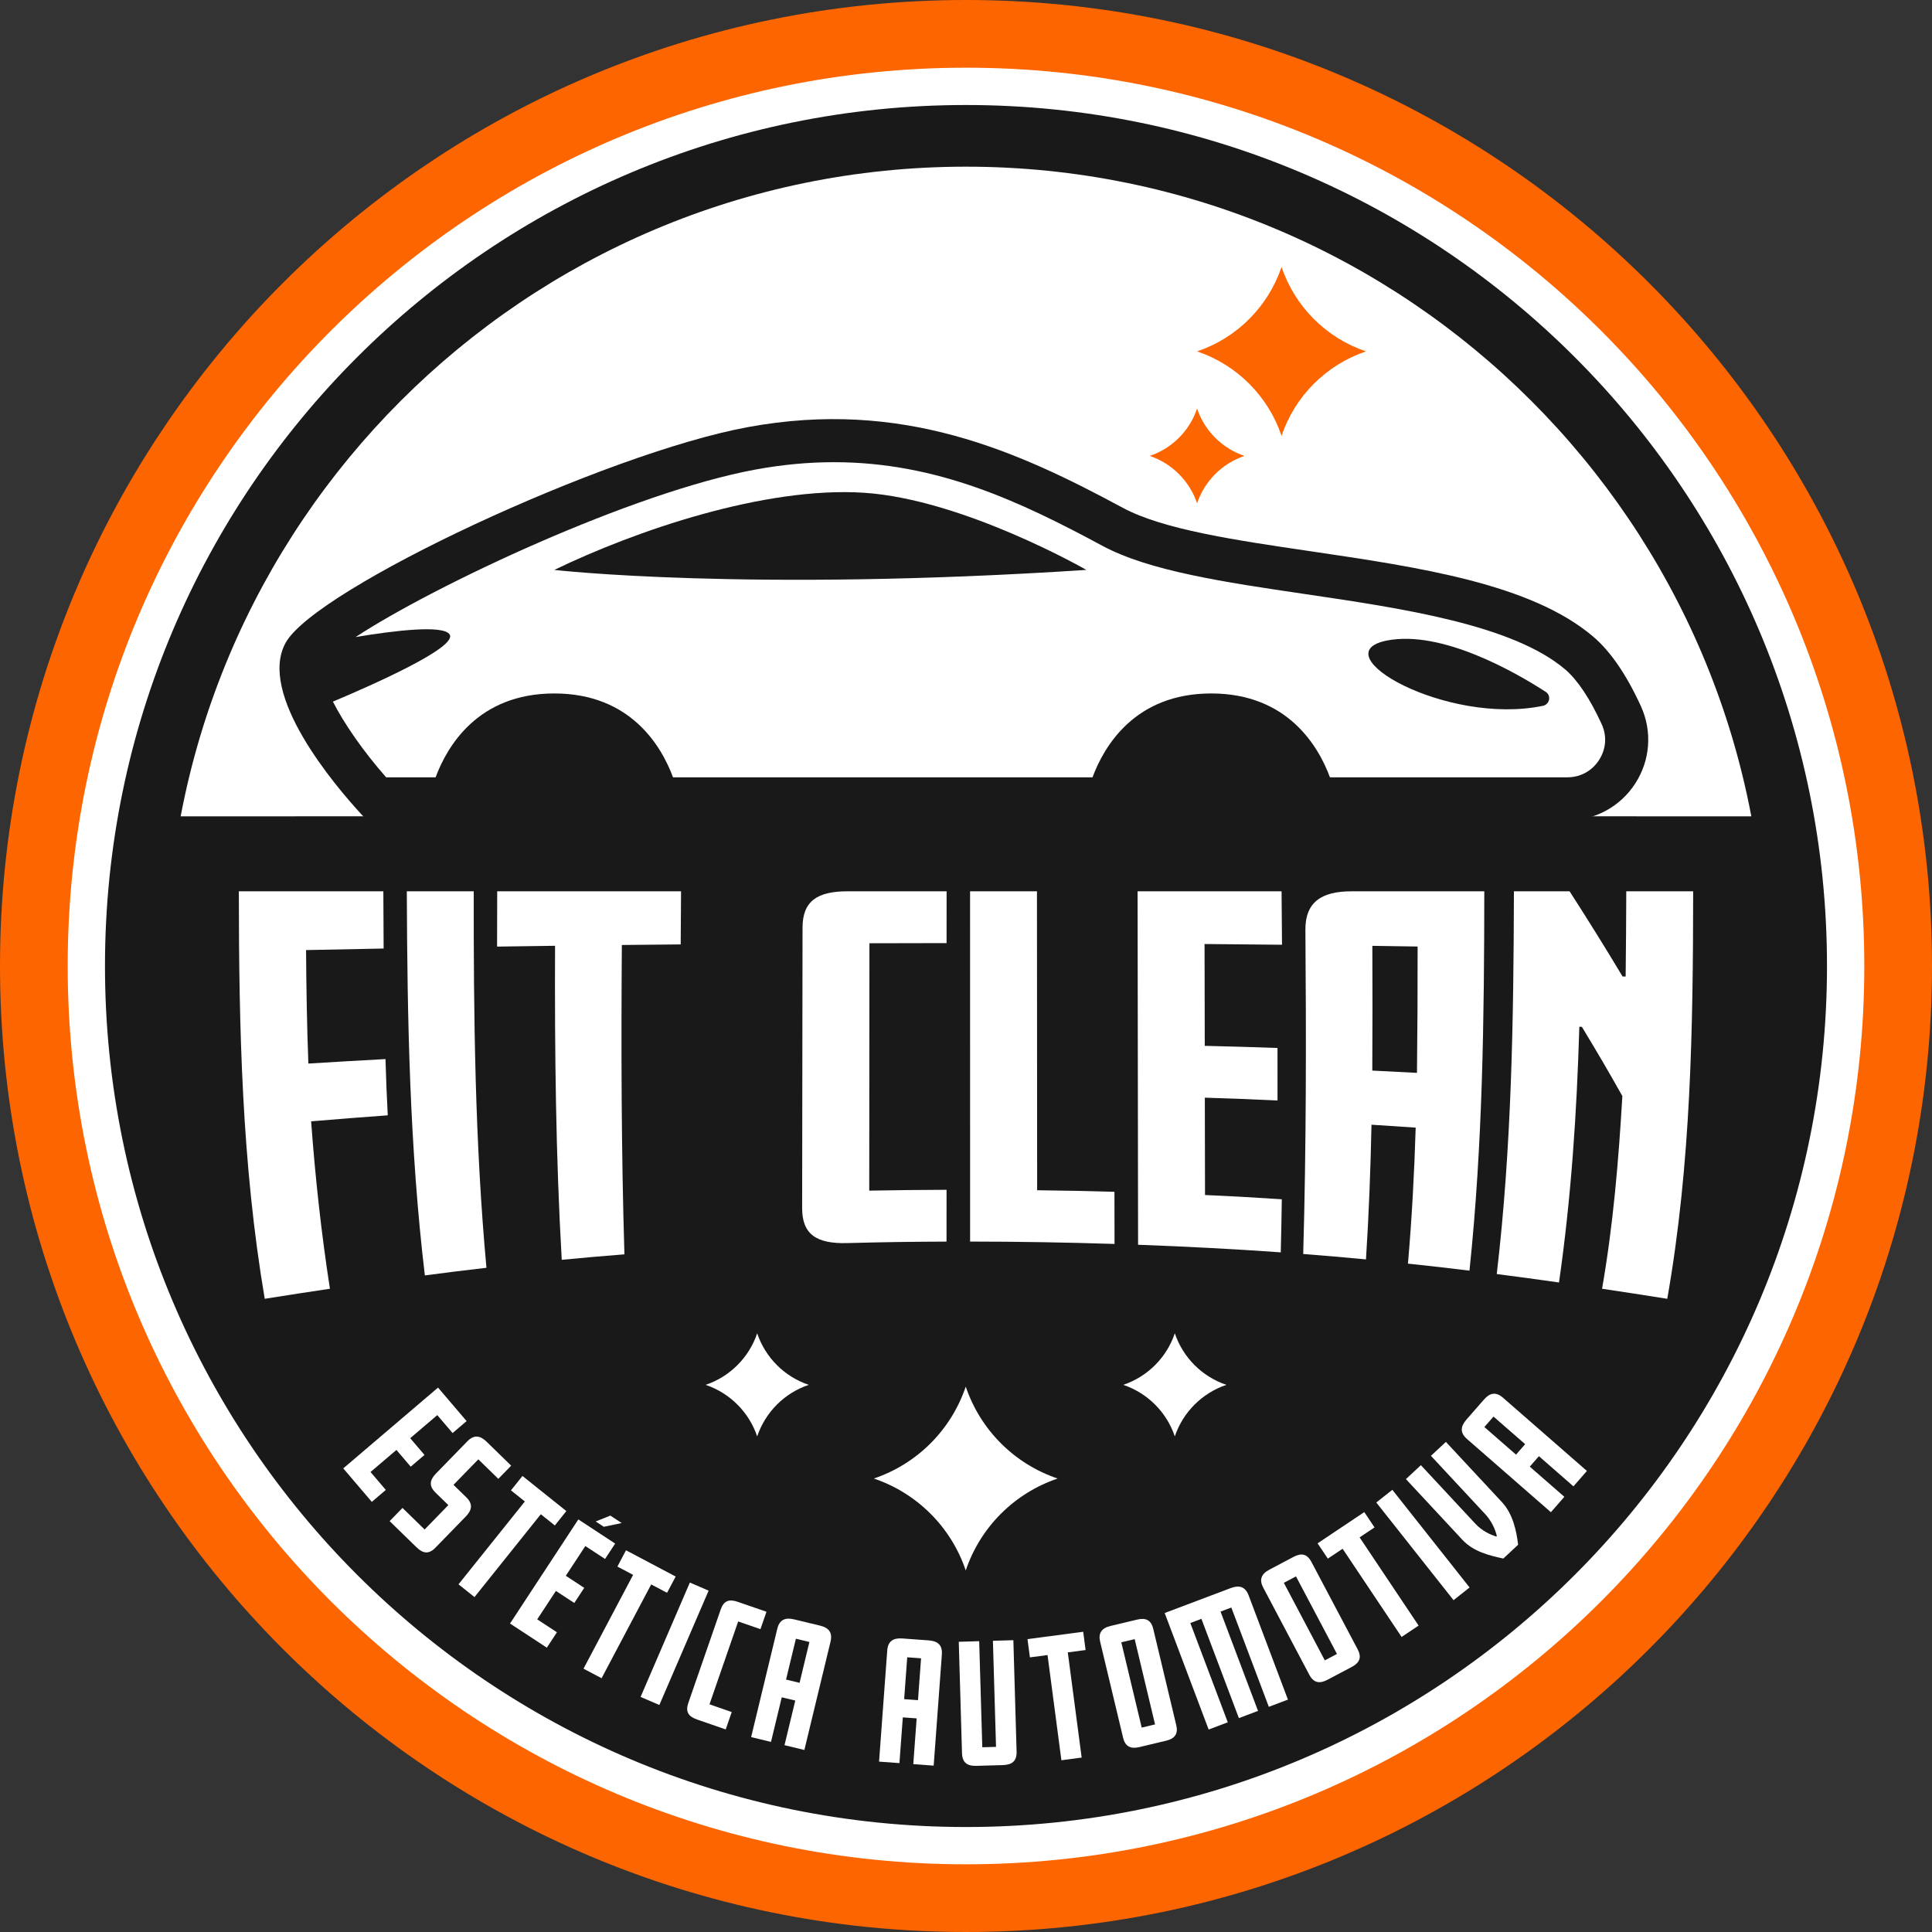
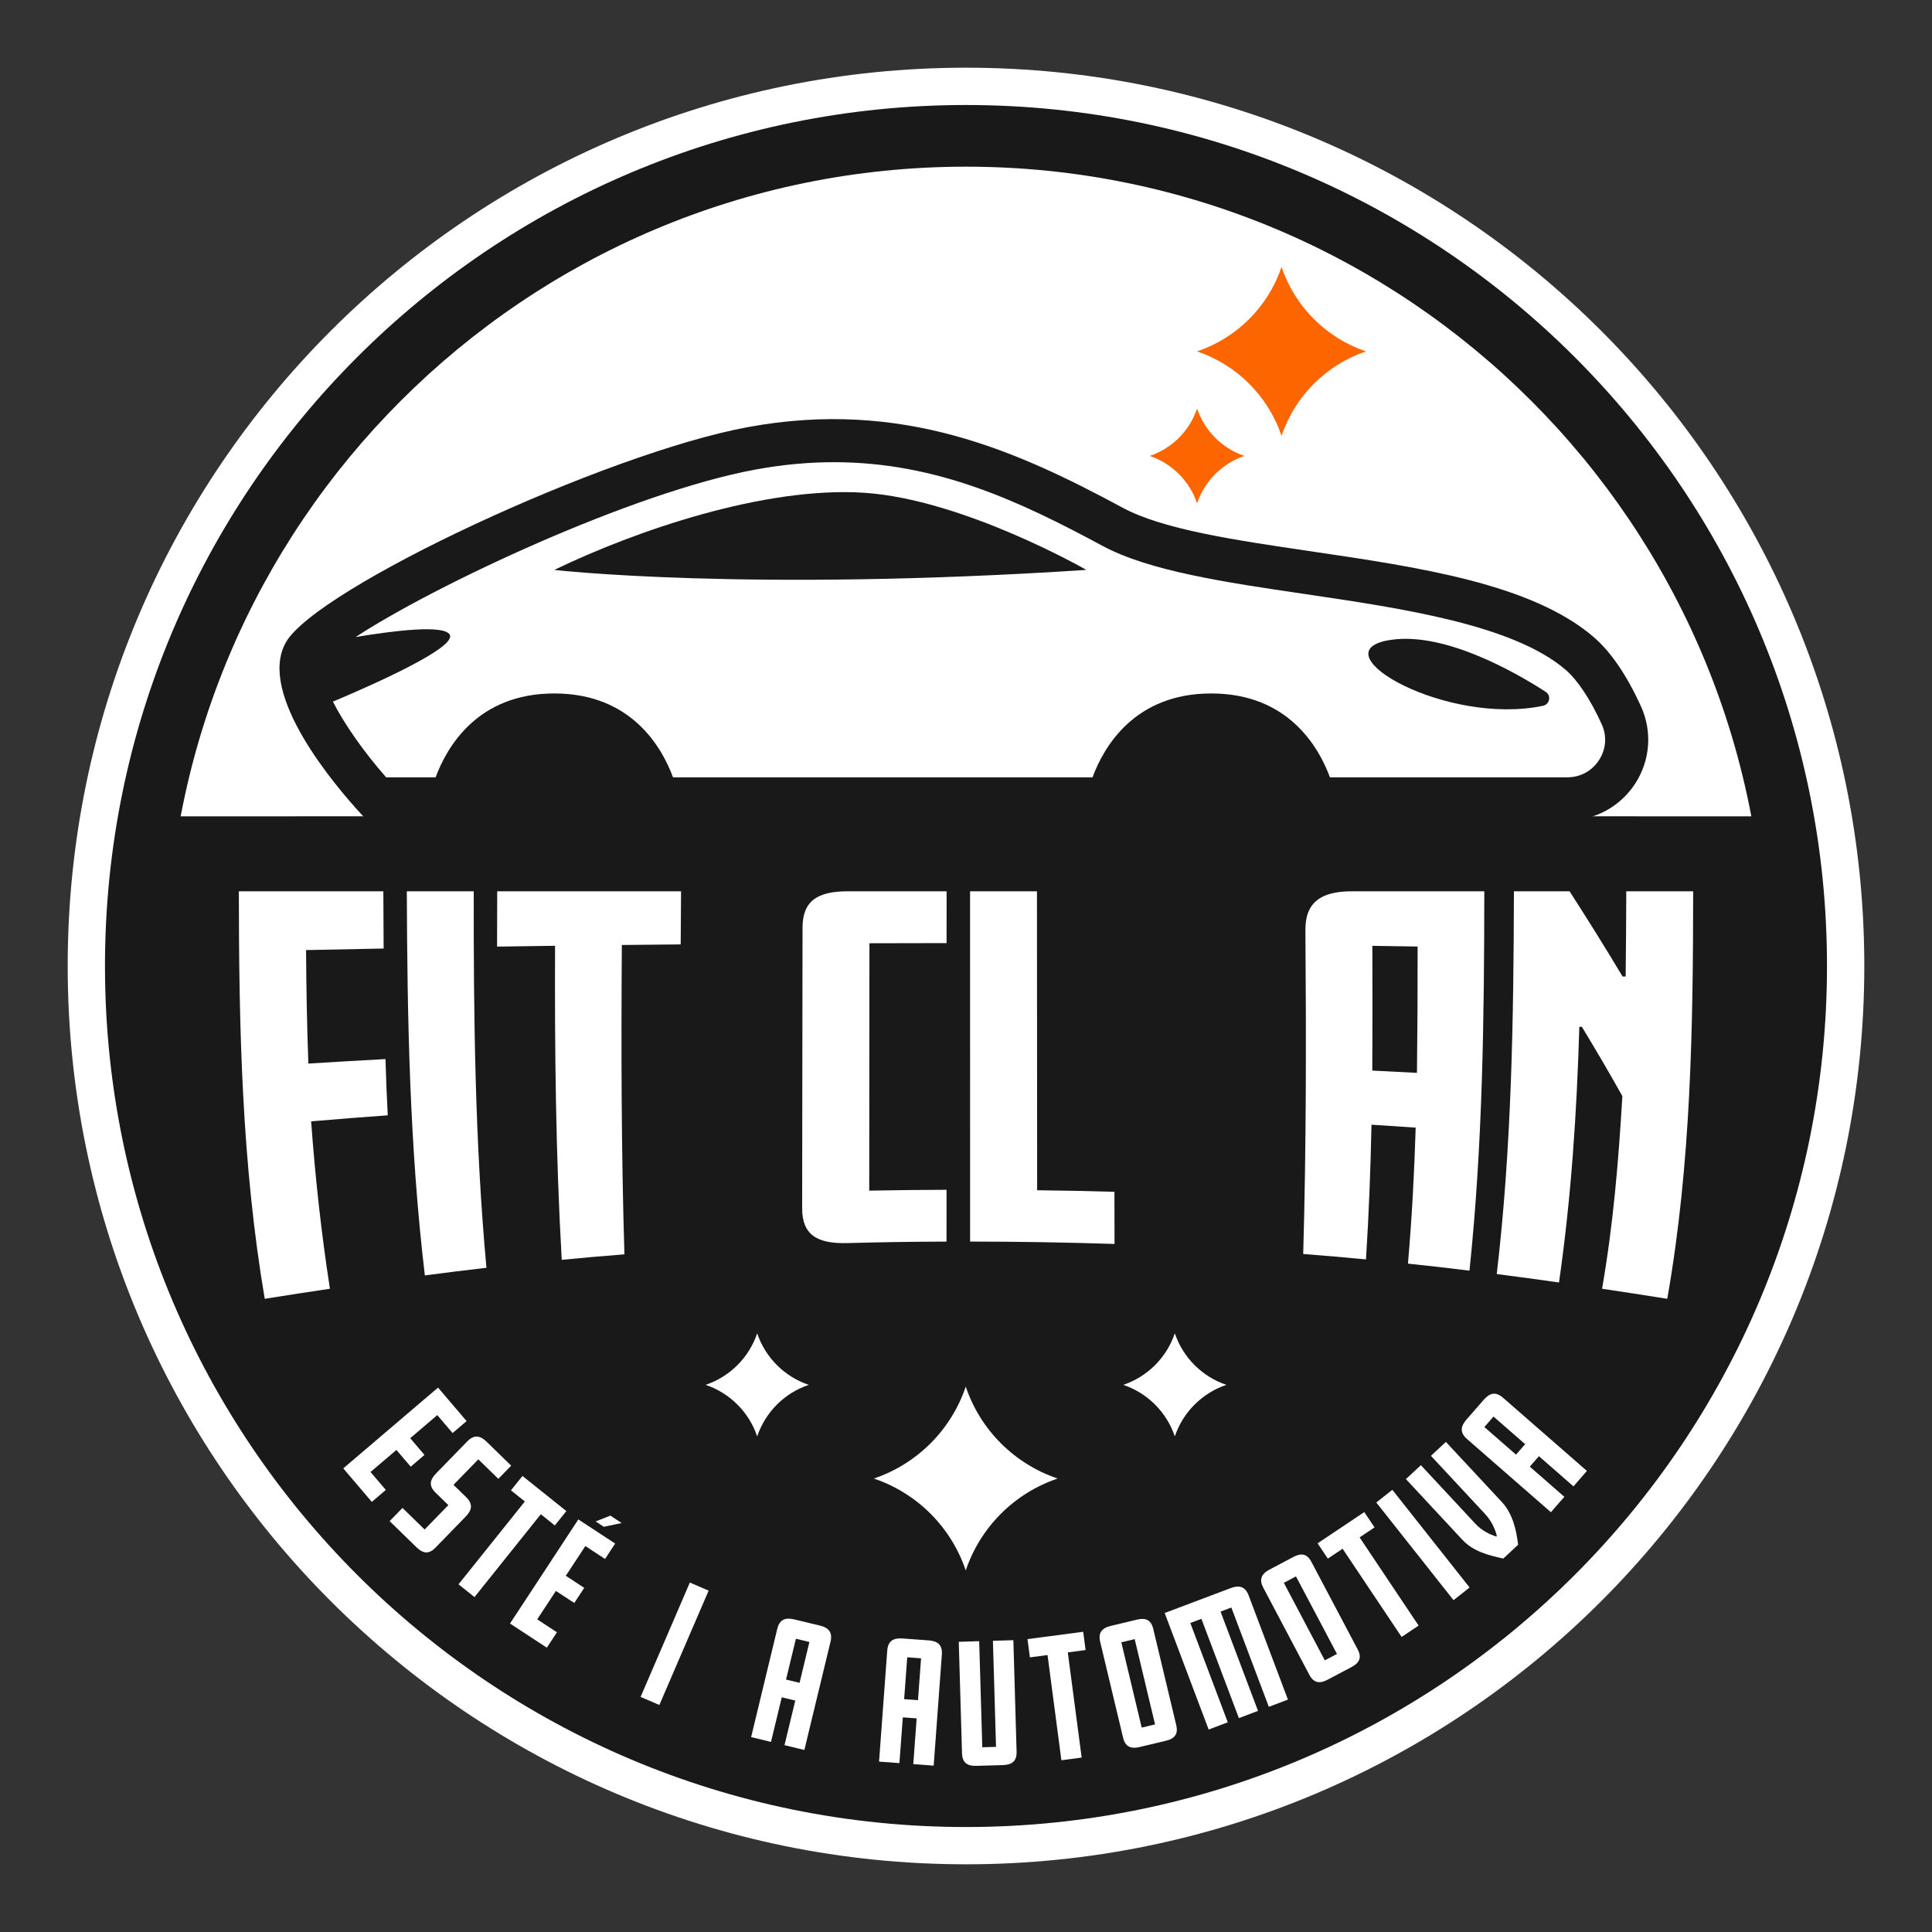
<svg xmlns="http://www.w3.org/2000/svg" fill="none" viewBox="0 0 74 74" height="74" width="74">
  <rect x="0" y="0" width="74" height="74" fill="#333333" stroke="none" />
  <g clip-path="url(#clip0_27_2662)">
-     <path fill="#FD6500" d="M74 37C74 57.435 57.434 74 37 74C16.565 74 0 57.435 0 37C0 16.566 16.565 7.62939e-06 37 7.62939e-06C57.434 7.62939e-06 74 16.566 74 37Z" />
    <path fill="white" d="M71.407 37C71.407 56.002 56.002 71.407 37 71.407C17.997 71.407 2.593 56.002 2.593 37C2.593 17.997 17.997 2.593 37 2.593C56.002 2.593 71.407 17.997 71.407 37Z" />
    <path fill="#191919" d="M69.978 37C69.978 55.214 55.213 69.979 37 69.979C18.786 69.979 4.021 55.214 4.021 37C4.021 18.786 18.786 4.022 37 4.022C55.213 4.022 69.978 18.786 69.978 37Z" />
    <path fill="white" d="M67.616 37C67.616 53.909 53.909 67.616 37 67.616C20.091 67.616 6.384 53.909 6.384 37C6.384 20.091 20.091 6.384 37 6.384C53.909 6.384 67.616 20.091 67.616 37Z" />
    <path fill="#191919" d="M5.2 31.269C5.2 50.891 13.841 67.912 37 67.912C60.159 67.912 68.8 50.891 68.8 31.269C68.8 31.262 5.2 31.262 5.2 31.269Z" />
    <path fill="#191919" d="M12.751 26.874C14.271 26.234 17.514 24.798 17.225 24.307C16.998 23.921 15.09 24.155 13.622 24.4C16.619 22.433 24.214 18.855 28.942 17.984C29.993 17.791 30.99 17.703 31.942 17.703C35.887 17.703 39.069 19.206 42.221 20.904C44.023 21.874 46.908 22.3 49.962 22.75C53.7 23.301 57.937 23.926 59.953 25.643C60.423 26.044 60.906 26.769 61.349 27.739C61.555 28.191 61.518 28.689 61.249 29.108C60.978 29.53 60.534 29.773 60.032 29.773H50.94C50.502 28.592 49.324 26.561 46.393 26.561C43.463 26.561 42.284 28.592 41.846 29.773H25.778C25.34 28.592 24.162 26.561 21.231 26.561C18.301 26.561 17.123 28.592 16.685 29.773H14.79C13.916 28.78 13.181 27.718 12.751 26.874ZM13.813 31.158L14.059 31.425H60.032C61.092 31.425 62.066 30.893 62.639 30.002C63.21 29.114 63.289 28.012 62.852 27.053C62.302 25.847 61.687 24.95 61.024 24.385C58.647 22.36 54.354 21.727 50.203 21.115C47.296 20.687 44.551 20.282 43.004 19.449C38.989 17.286 34.572 15.266 28.643 16.36C23.193 17.363 12.112 22.53 10.946 24.611C9.838 26.588 12.861 30.122 13.813 31.158Z" />
    <path fill="#191919" d="M53.128 24.533C55.224 24.125 58.043 25.749 59.204 26.499C59.426 26.643 59.358 26.98 59.099 27.034C55.392 27.805 50.574 25.029 53.128 24.533Z" />
    <path fill="#191919" d="M33.099 18.874C36.904 19.125 41.611 21.829 41.611 21.829C28.592 22.68 21.231 21.829 21.231 21.829C24.336 20.326 29.293 18.624 33.099 18.874Z" />
    <path fill="#FD6500" d="M45.851 15.649C46.14 16.504 46.811 17.175 47.666 17.463C46.811 17.752 46.14 18.423 45.851 19.278C45.562 18.423 44.891 17.752 44.037 17.463C44.891 17.175 45.562 16.504 45.851 15.649Z" />
    <path fill="#FD6500" d="M49.086 10.225C49.6 11.748 50.797 12.944 52.32 13.459C50.797 13.974 49.6 15.17 49.086 16.694C48.571 15.17 47.375 13.974 45.851 13.459C47.375 12.944 48.571 11.748 49.086 10.225Z" />
    <path fill="white" d="M29.002 51.069C29.316 51.999 30.046 52.729 30.976 53.043C30.046 53.357 29.316 54.087 29.002 55.017C28.688 54.087 27.957 53.357 27.027 53.043C27.957 52.729 28.688 51.999 29.002 51.069Z" />
    <path fill="white" d="M44.998 51.069C45.313 51.999 46.043 52.729 46.973 53.043C46.043 53.357 45.313 54.087 44.998 55.017C44.684 54.087 43.954 53.357 43.024 53.043C43.954 52.729 44.684 51.999 44.998 51.069Z" />
    <path fill="white" d="M36.99 53.111C37.55 54.77 38.852 56.071 40.51 56.631C38.852 57.191 37.55 58.493 36.99 60.151C36.43 58.493 35.128 57.191 33.47 56.631C35.128 56.071 36.43 54.77 36.99 53.111Z" />
    <path fill="white" d="M14.852 42.719C13.687 42.805 13.101 42.851 11.917 42.95C12.075 45.105 12.306 47.226 12.637 49.362C11.656 49.508 11.158 49.586 10.14 49.747C9.261 44.562 9.152 39.387 9.148 34.139H14.683C14.686 35.016 14.688 35.454 14.694 36.331C13.508 36.353 12.914 36.365 11.723 36.39C11.732 37.839 11.757 39.29 11.811 40.737C13 40.664 13.59 40.629 14.765 40.565C14.791 41.426 14.808 41.857 14.852 42.719Z" />
    <path fill="white" d="M18.632 48.559C17.691 48.669 17.221 48.727 16.273 48.851C15.69 43.956 15.6 39.064 15.582 34.139H18.145C18.139 38.958 18.191 43.757 18.632 48.559Z" />
    <path fill="white" d="M26.072 36.173C25.169 36.181 24.718 36.185 23.818 36.195C23.79 40.147 23.797 44.094 23.917 48.044C22.945 48.121 22.467 48.163 21.516 48.254C21.286 44.245 21.244 40.241 21.26 36.226C20.371 36.238 19.927 36.244 19.039 36.257C19.04 35.41 19.042 34.986 19.044 34.139H26.086C26.08 34.953 26.077 35.359 26.072 36.173Z" />
    <path fill="white" d="M36.254 47.556C34.732 47.563 33.971 47.574 32.449 47.613C31.291 47.643 30.723 47.293 30.724 46.276C30.729 42.693 30.734 39.111 30.739 35.529C30.74 34.512 31.308 34.139 32.462 34.139H36.257C36.256 34.933 36.256 35.33 36.256 36.123C35.074 36.124 34.483 36.125 33.301 36.129C33.299 39.287 33.296 42.446 33.294 45.604C34.478 45.583 35.07 45.577 36.255 45.572C36.254 46.366 36.254 46.763 36.254 47.556Z" />
    <path fill="white" d="M42.689 47.646C40.845 47.587 39.001 47.556 37.157 47.555C37.157 43.083 37.157 38.611 37.156 34.139H39.718C39.721 37.956 39.723 41.772 39.725 45.589C40.91 45.604 41.502 45.616 42.686 45.649C42.687 46.447 42.688 46.847 42.689 47.646Z" />
-     <path fill="white" d="M49.056 47.968C47.236 47.838 45.414 47.744 43.591 47.677C43.584 43.164 43.578 38.652 43.572 34.139H49.087C49.094 34.957 49.098 35.367 49.104 36.186C47.921 36.173 47.319 36.167 46.137 36.158C46.14 37.718 46.142 38.498 46.145 40.058C47.249 40.083 47.825 40.103 48.931 40.14C48.933 40.945 48.933 41.347 48.932 42.152C47.83 42.103 47.253 42.076 46.148 42.043C46.151 43.534 46.152 44.28 46.155 45.772C47.339 45.824 47.94 45.861 49.096 45.935C49.084 46.749 49.076 47.156 49.056 47.968Z" />
    <path fill="white" d="M54.273 41.093C54.292 39.479 54.3 37.867 54.298 36.254C53.605 36.243 53.258 36.238 52.564 36.228C52.571 37.821 52.571 39.413 52.562 41.006C53.248 41.039 53.59 41.056 54.273 41.093ZM56.284 48.669C55.341 48.553 54.872 48.5 53.928 48.4C54.078 46.667 54.171 44.929 54.224 43.191C53.548 43.144 53.21 43.122 52.531 43.079C52.496 44.8 52.43 46.52 52.32 48.238C51.368 48.148 50.889 48.107 49.916 48.031C50.034 43.894 50.032 39.759 50 35.62C49.991 34.556 50.613 34.139 51.767 34.139H56.852C56.848 38.997 56.792 43.833 56.284 48.669Z" />
    <path fill="white" d="M63.86 49.747C62.841 49.586 62.344 49.509 61.363 49.362C61.789 46.915 61.996 44.459 62.14 41.982C61.533 40.906 61.221 40.375 60.59 39.331C60.551 39.329 60.532 39.328 60.492 39.326C60.395 42.618 60.182 45.861 59.713 49.122C58.75 48.985 58.275 48.921 57.329 48.799C57.902 43.923 57.973 39.044 57.987 34.139H60.119C60.934 35.411 61.342 36.064 62.148 37.401C62.196 37.402 62.219 37.403 62.266 37.404C62.282 36.092 62.284 35.436 62.29 34.139H64.852C64.847 39.383 64.772 44.57 63.86 49.747Z" />
    <path fill="white" d="M14.241 57.525L13.148 56.242L16.778 53.148L17.872 54.431L17.335 54.889L16.749 54.202L15.712 55.086L16.259 55.727L15.731 56.177L15.184 55.536L14.192 56.381L14.778 57.068L14.241 57.525Z" />
    <path fill="white" d="M16.675 59.283C16.424 59.54 16.2 59.505 15.952 59.263L14.924 58.263L15.416 57.757L16.264 58.583L17.173 57.649L16.685 57.174C16.423 56.92 16.454 56.691 16.7 56.438L17.897 55.209C18.151 54.948 18.384 54.974 18.637 55.22L19.579 56.138L19.087 56.643L18.321 55.896L17.37 56.873L17.858 57.348C18.119 57.603 18.084 57.836 17.838 58.088L16.675 59.283Z" />
    <path fill="white" d="M21.251 58.429L20.714 57.999L18.174 61.172L17.562 60.683L20.103 57.51L19.571 57.084L20.012 56.533L21.692 57.878L21.251 58.429Z" />
    <path fill="white" d="M23.813 58.336L23.126 58.479L22.816 58.275L23.378 58.051L23.813 58.336ZM20.945 63.11L19.535 62.185L22.152 58.197L23.562 59.122L23.175 59.712L22.42 59.217L21.672 60.356L22.377 60.819L21.997 61.398L21.292 60.936L20.577 62.025L21.332 62.52L20.945 63.11Z" />
-     <path fill="white" d="M25.55 61.008L24.942 60.687L23.042 64.28L22.35 63.914L24.25 60.321L23.648 60.003L23.977 59.379L25.88 60.385L25.55 61.008Z" />
    <path fill="white" d="M25.255 65.305L24.536 64.996L26.423 60.615L27.142 60.925L25.255 65.305Z" />
-     <path fill="white" d="M27.797 66.241L26.701 65.862C26.368 65.746 26.247 65.565 26.364 65.227L27.605 61.646C27.722 61.307 27.929 61.239 28.262 61.355L29.358 61.734L29.127 62.401L28.274 62.105L27.175 65.279L28.027 65.575L27.797 66.241Z" />
    <path fill="white" d="M30.625 64.456L31.002 62.892L30.485 62.767L30.107 64.331L30.625 64.456ZM30.809 67.028L30.048 66.844L30.461 65.135L29.943 65.011L29.531 66.719L28.77 66.535L29.77 62.392C29.855 62.038 30.075 61.943 30.418 62.026L31.406 62.264C31.749 62.347 31.895 62.53 31.81 62.884L30.809 67.028Z" />
    <path fill="white" d="M35.161 65.12L35.279 63.517L34.749 63.478L34.631 65.081L35.161 65.12ZM35.762 67.628L34.981 67.57L35.11 65.818L34.58 65.779L34.45 67.531L33.67 67.474L33.983 63.224C34.009 62.86 34.211 62.731 34.562 62.757L35.576 62.831C35.927 62.857 36.102 63.014 36.075 63.377L35.762 67.628Z" />
    <path fill="white" d="M38.938 67.089C38.949 67.453 38.767 67.596 38.415 67.607L37.399 67.636C37.047 67.647 36.858 67.514 36.847 67.15L36.723 62.884L37.505 62.861L37.624 66.924L38.15 66.909L38.031 62.846L38.814 62.823L38.938 67.089Z" />
    <path fill="white" d="M41.581 63.2L40.899 63.29L41.43 67.319L40.654 67.422L40.123 63.392L39.448 63.481L39.355 62.782L41.489 62.501L41.581 63.2Z" />
    <path fill="white" d="M44.241 66.049L43.461 62.782L42.949 62.904L43.73 66.171L44.241 66.049ZM45.053 66.076C45.132 66.407 45.004 66.592 44.661 66.674L43.644 66.917C43.318 66.995 43.1 66.905 43.018 66.562L42.137 62.877C42.061 62.557 42.192 62.36 42.535 62.278L43.553 62.035C43.884 61.956 44.09 62.047 44.172 62.39L45.053 66.076Z" />
    <path fill="white" d="M49.331 65.099L48.599 65.375L47.163 61.572L46.75 61.728L48.185 65.531L47.452 65.808L46.017 62.005L45.592 62.165L47.027 65.968L46.294 66.245L44.61 61.782L47.138 60.828C47.468 60.703 47.698 60.77 47.827 61.111L49.331 65.099Z" />
    <path fill="white" d="M51.209 63.35L49.639 60.38L49.174 60.626L50.744 63.596L51.209 63.35ZM52.002 63.174C52.161 63.475 52.083 63.685 51.771 63.85L50.846 64.339C50.551 64.496 50.317 64.464 50.152 64.152L48.381 60.802C48.227 60.511 48.305 60.288 48.617 60.123L49.541 59.634C49.843 59.474 50.065 59.512 50.23 59.824L52.002 63.174Z" />
    <path fill="white" d="M52.648 58.503L52.076 58.885L54.336 62.264L53.685 62.699L51.425 59.321L50.859 59.699L50.467 59.113L52.255 57.917L52.648 58.503Z" />
    <path fill="white" d="M56.288 60.804L55.674 61.29L52.715 57.549L53.33 57.063L56.288 60.804Z" />
    <path fill="white" d="M57.526 57.533C57.942 57.98 58.08 58.611 58.148 59.167L57.58 59.696C57.055 59.58 56.443 59.44 56.011 58.976L53.85 56.653L54.423 56.119L56.499 58.351C56.78 58.653 57.084 58.778 57.31 58.854L57.332 58.833C57.273 58.577 57.132 58.259 56.884 57.992L54.808 55.761L55.381 55.228L57.526 57.533Z" />
    <path fill="white" d="M58.417 55.315L57.205 54.258L56.855 54.659L58.067 55.716L58.417 55.315ZM60.782 56.34L60.267 56.931L58.944 55.775L58.594 56.176L59.918 57.331L59.403 57.921L56.192 55.119C55.917 54.879 55.935 54.641 56.167 54.375L56.835 53.61C57.067 53.344 57.297 53.299 57.571 53.538L60.782 56.34Z" />
  </g>
  <defs>
    <clipPath id="clip0_27_2662">
      <rect fill="white" height="74" width="74" />
    </clipPath>
  </defs>
</svg>